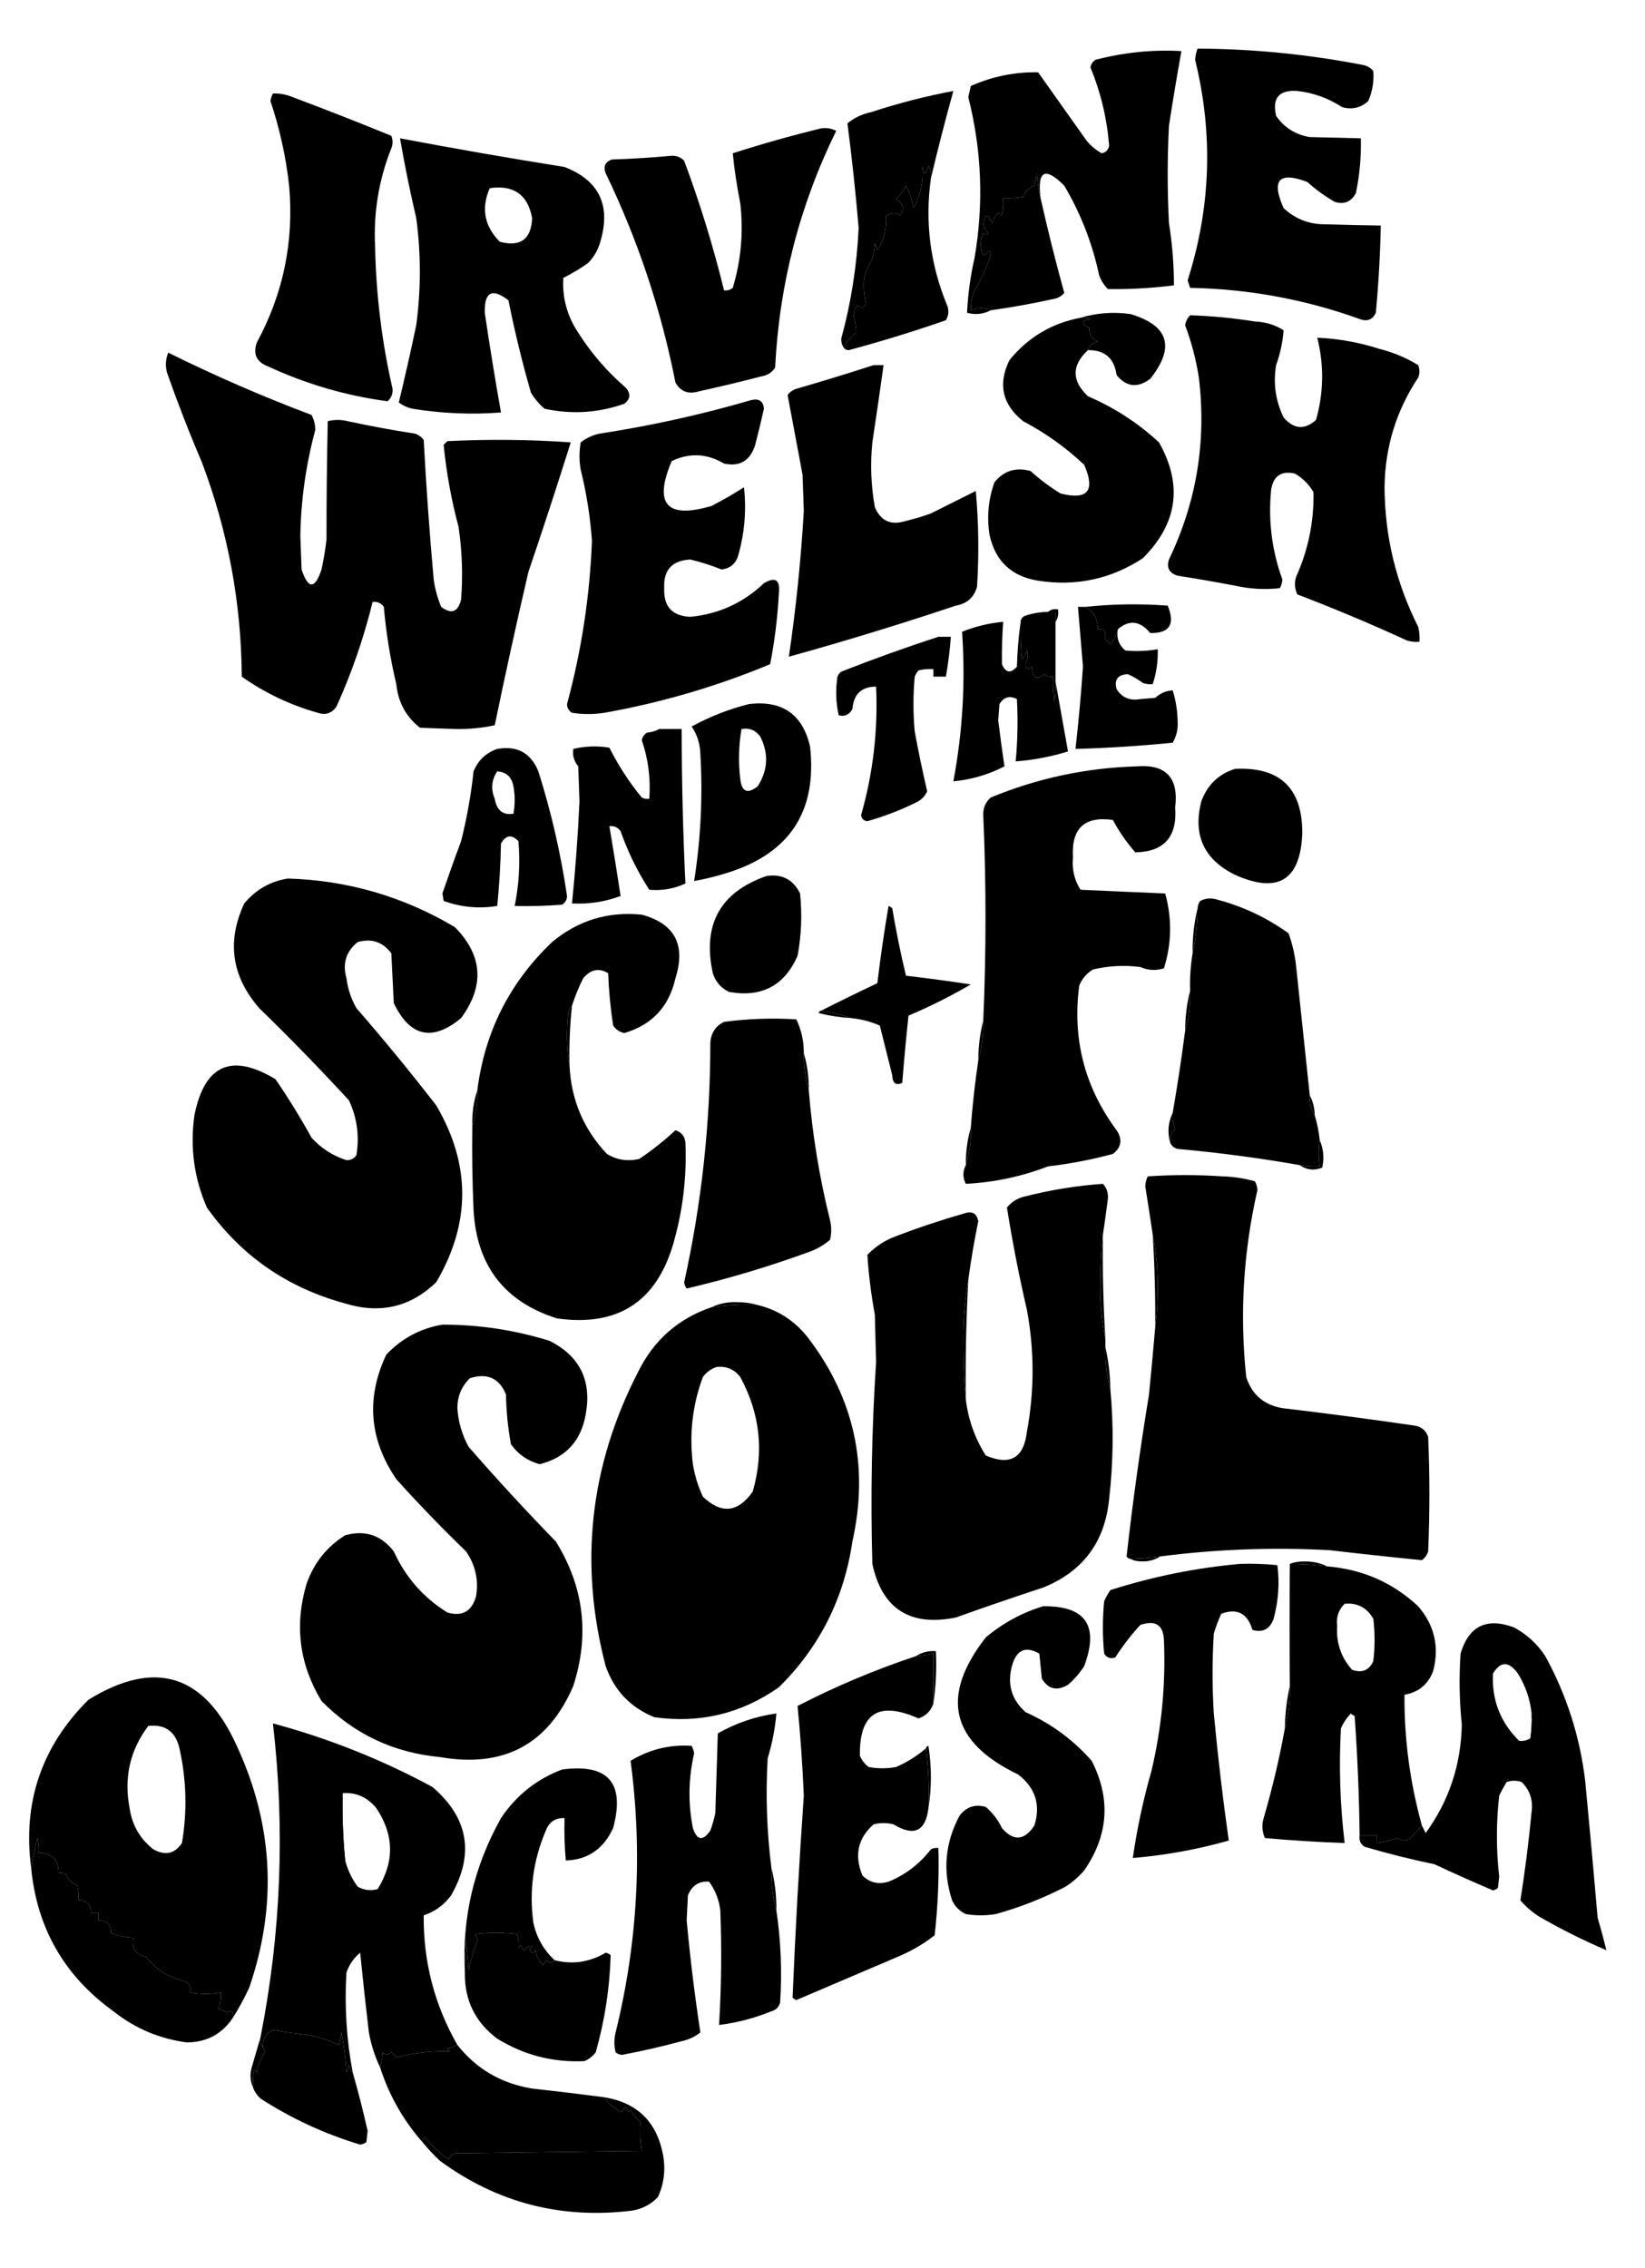
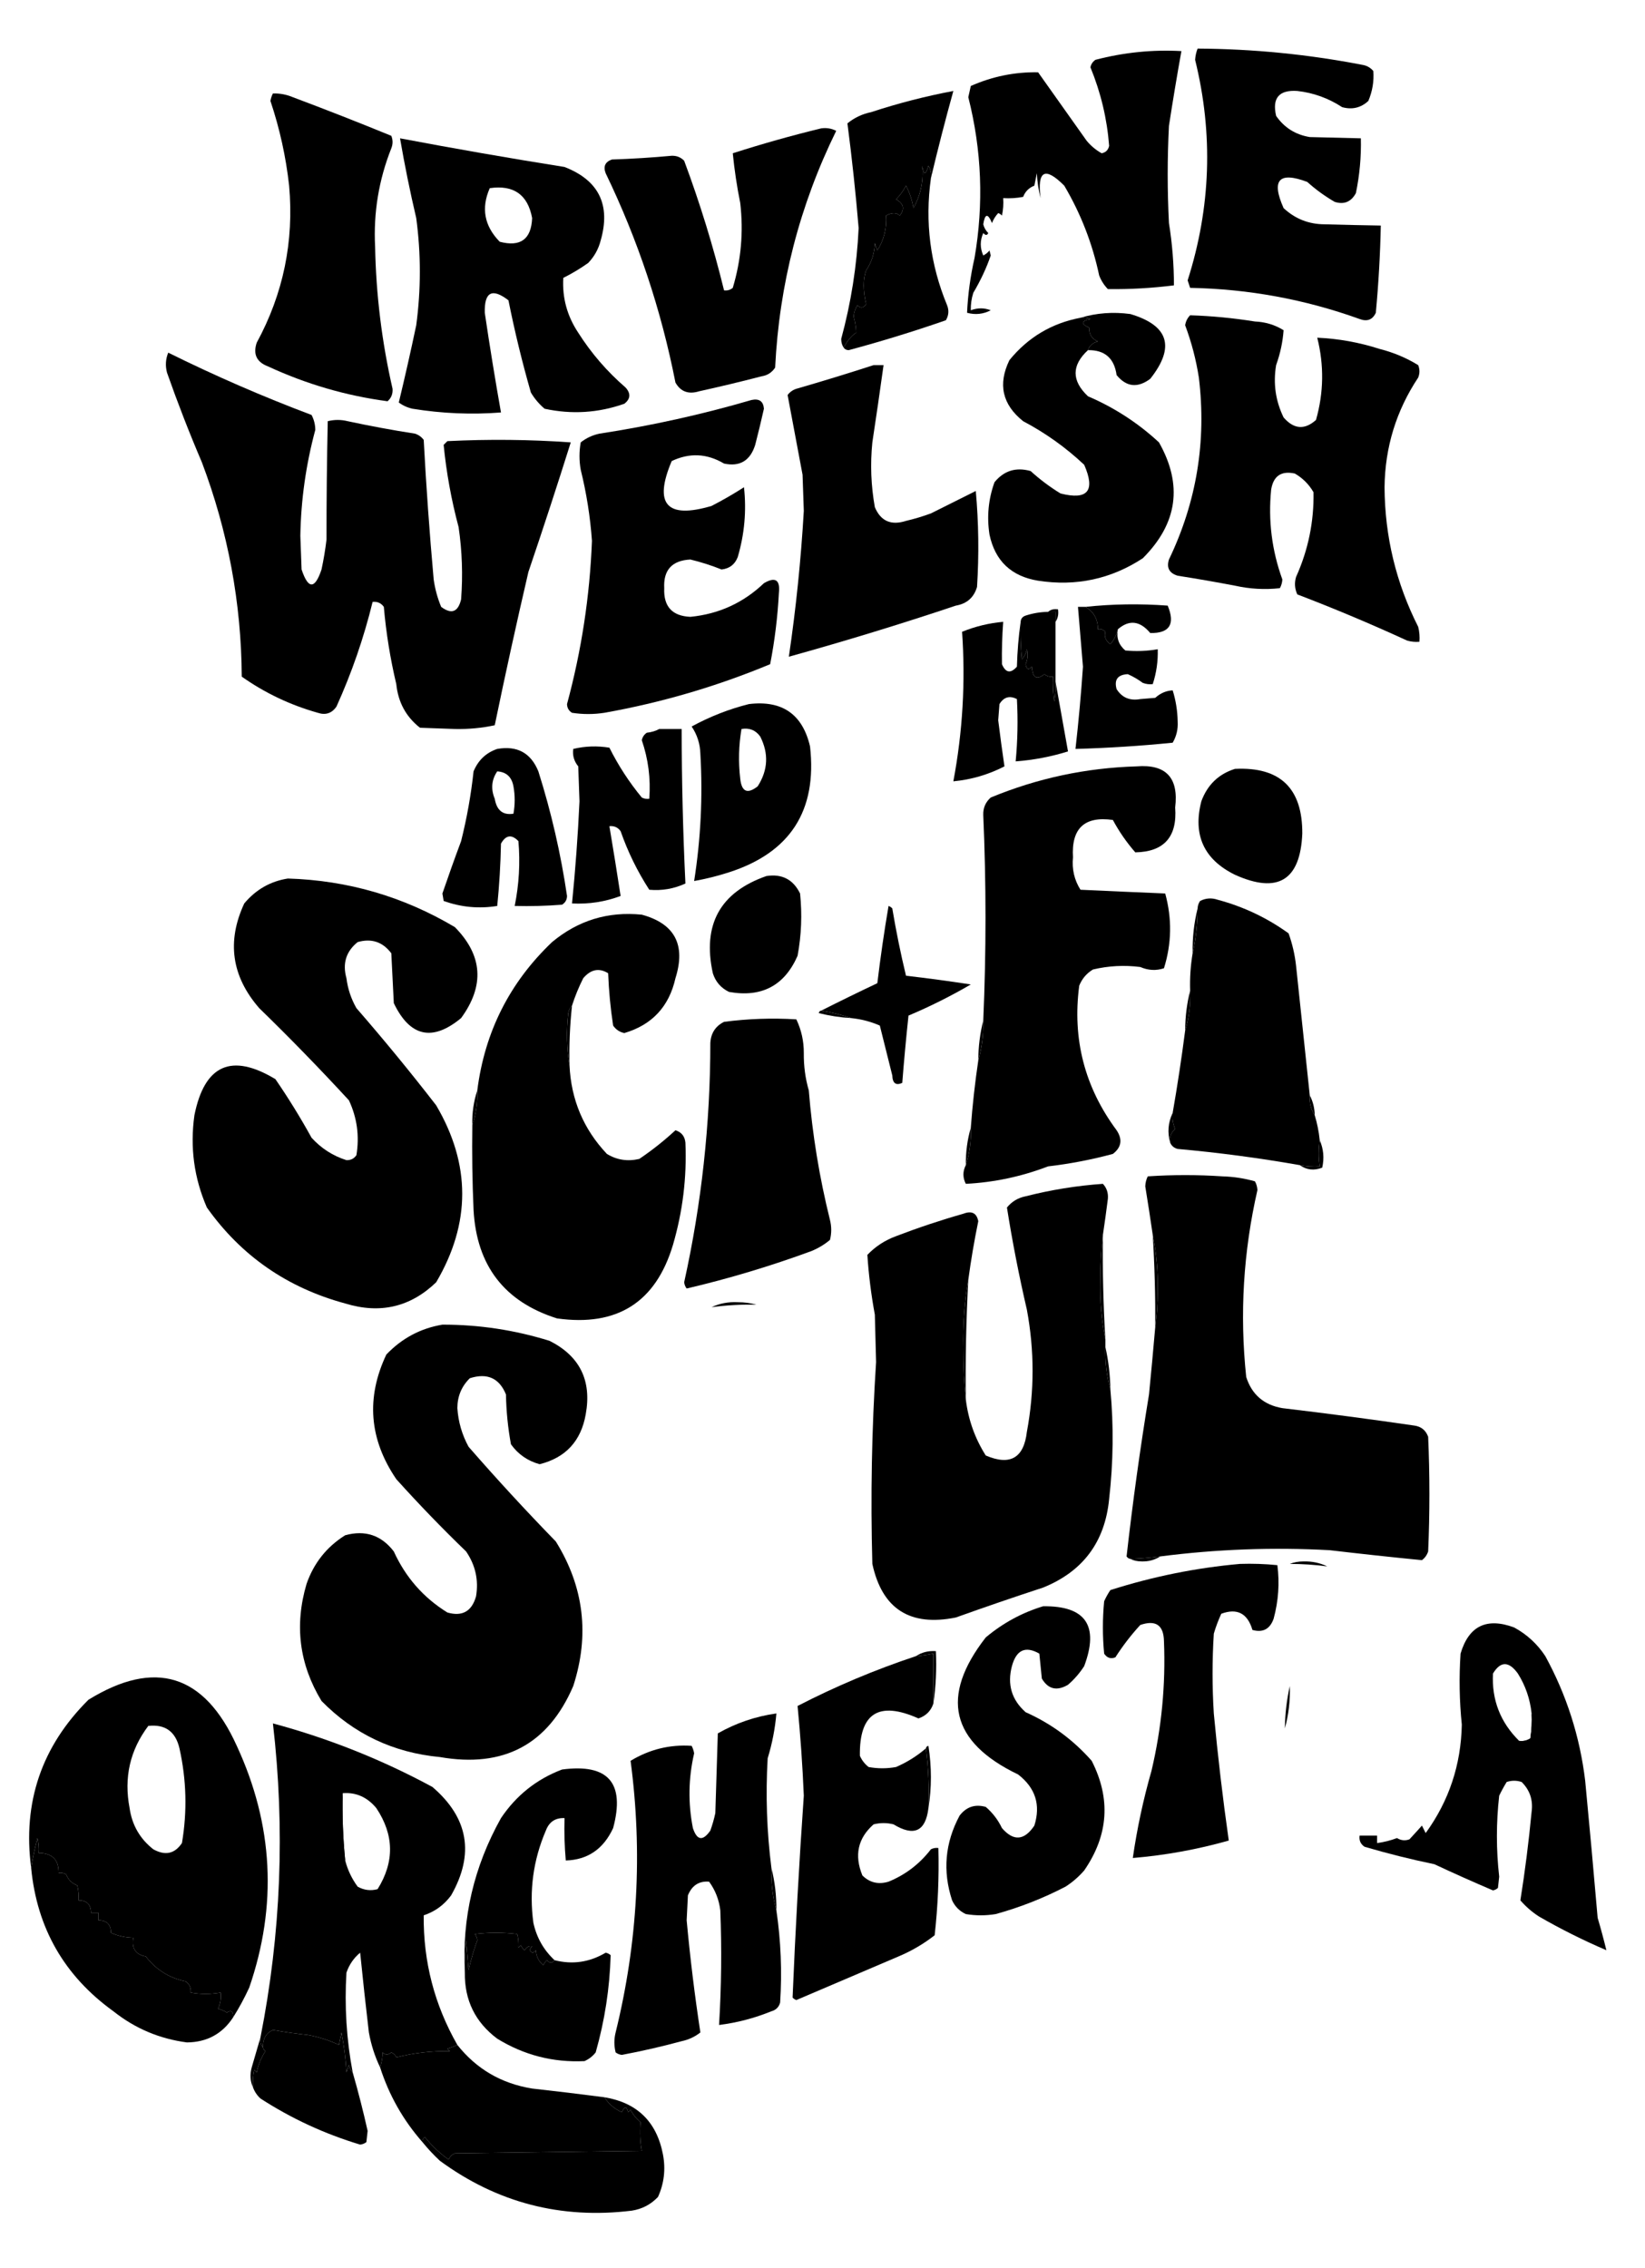
<svg xmlns="http://www.w3.org/2000/svg" width="100%" height="100%" viewBox="0 0 660 910" version="1.1" xml:space="preserve" style="fill-rule:evenodd;clip-rule:evenodd;stroke-linejoin:round;stroke-miterlimit:2;">
  <g>
    <path d="M417.5,79.5C416.679,76.359 416.179,73.025 416,69.5C415.667,71.167 415.333,72.833 415,74.5C412.833,75.333 411.333,76.833 410.5,79C407.854,79.497 405.187,79.664 402.5,79.5C402.663,81.857 402.497,84.19 402,86.5C401.586,86.043 401.086,85.709 400.5,85.5C399.416,86.665 398.583,87.998 398,89.5C396.339,85.483 395.172,85.65 394.5,90C394.844,91.365 395.511,92.532 396.5,93.5C396.062,94.506 395.396,94.506 394.5,93.5C393.167,96.5 393.167,99.5 394.5,102.5C395.478,102.023 396.311,101.357 397,100.5C397.167,101.167 397.333,101.833 397.5,102.5C395.809,107.463 393.476,112.463 390.5,117.5C389.777,119.782 389.443,122.116 389.5,124.5C392.229,123.47 394.896,123.47 397.5,124.5C394.484,126.068 391.317,126.401 388,125.5C388.338,118.126 389.338,110.793 391,103.5C394.733,81.822 393.899,60.322 388.5,39C388.833,37.5 389.167,36 389.5,34.5C398.125,30.677 407.125,28.843 416.5,29C423,38.167 429.5,47.333 436,56.5C437.719,58.557 439.719,60.224 442,61.5C443.653,61.18 444.653,60.18 445,58.5C444.173,47.688 441.673,37.188 437.5,27C437.759,25.739 438.426,24.739 439.5,24C450.906,21.025 462.406,19.858 474,20.5C472.22,30.41 470.554,40.41 469,50.5C468.333,63.5 468.333,76.5 469,89.5C470.331,97.807 470.998,106.14 471,114.5C462.236,115.607 453.403,116.107 444.5,116C442.959,114.421 441.792,112.587 441,110.5C438.291,97.701 433.624,85.701 427,74.5C419.262,66.741 416.095,68.408 417.5,79.5Z" />
  </g>
  <g>
    <path d="M109.5,37.5C112.271,37.421 114.937,37.921 117.5,39C130.763,43.975 143.929,49.142 157,54.5C157.667,56.167 157.667,57.833 157,59.5C151.968,72.195 149.801,85.361 150.5,99C150.871,118.231 153.205,137.231 157.5,156C157.646,158.034 156.98,159.701 155.5,161C138.868,158.792 122.868,154.126 107.5,147C102.962,145.287 101.462,142.12 103,137.5C113.662,117.878 117.995,96.878 116,74.5C114.713,62.898 112.213,51.565 108.5,40.5C108.685,39.416 109.018,38.416 109.5,37.5Z" />
  </g>
  <g>
    <path d="M373.5,71.5C373.785,69.712 373.452,68.045 372.5,66.5C371.402,70.361 370.569,70.361 370,66.5C370.608,72.419 369.442,78.086 366.5,83.5C365.956,80.286 364.956,77.286 363.5,74.5C362.433,76.559 361.1,78.392 359.5,80C362.6,81.669 363.1,83.835 361,86.5C359.688,85.215 357.855,85.215 355.5,86.5C355.84,91.553 354.674,96.22 352,100.5C351.667,99.5 351.333,98.5 351,97.5C350.887,101.549 349.72,105.215 347.5,108.5C346.24,111.991 346.24,116.491 347.5,122C346.464,123.617 345.297,123.784 344,122.5C343.125,123.873 342.625,125.373 342.5,127C343.114,129.169 343.447,131.335 343.5,133.5C341.647,134.672 339.98,136.672 338.5,139.5C337.848,138.551 337.514,137.385 337.5,136C341.464,121.418 343.797,106.585 344.5,91.5C343.318,77.422 341.818,63.422 340,49.5C342.772,47.239 345.938,45.739 349.5,45C360.337,41.441 371.337,38.608 382.5,36.5C379.257,48.206 376.257,59.873 373.5,71.5Z" />
  </g>
  <g>
    <path d="M160.5,55.5C182.429,59.655 204.429,63.488 226.5,67C240.263,72.361 245.097,82.194 241,96.5C240.108,99.952 238.442,102.952 236,105.5C232.832,107.752 229.499,109.752 226,111.5C225.534,119.445 227.534,126.778 232,133.5C237.212,141.718 243.545,149.052 251,155.5C253.145,157.895 252.978,160.062 250.5,162C240.022,165.693 229.356,166.36 218.5,164C216.291,162.127 214.458,159.96 213,157.5C209.494,145.307 206.494,132.974 204,120.5C197.452,115.455 194.285,117.121 194.5,125.5C196.487,138.924 198.654,152.257 201,165.5C189.188,166.422 177.354,165.922 165.5,164C163.481,163.55 161.648,162.717 160,161.5C162.468,151.285 164.802,140.952 167,130.5C168.924,116.159 168.924,101.826 167,87.5C164.507,76.868 162.341,66.202 160.5,55.5ZM196.5,75.5C192.975,83.51 194.308,90.677 200.5,97C208.821,99.18 213.155,96.013 213.5,87.5C211.758,78.107 206.091,74.107 196.5,75.5Z" />
  </g>
  <g>
    <path d="M373.5,71.5C371.037,89.092 373.204,106.092 380,122.5C380.808,124.579 380.641,126.579 379.5,128.5C366.673,132.959 353.673,136.959 340.5,140.5C339.584,140.457 338.917,140.124 338.5,139.5C339.98,136.672 341.647,134.672 343.5,133.5C343.447,131.335 343.114,129.169 342.5,127C342.625,125.373 343.125,123.873 344,122.5C345.297,123.784 346.464,123.617 347.5,122C346.24,116.491 346.24,111.991 347.5,108.5C349.72,105.215 350.887,101.549 351,97.5C351.333,98.5 351.667,99.5 352,100.5C354.674,96.22 355.84,91.553 355.5,86.5C357.855,85.215 359.688,85.215 361,86.5C363.1,83.835 362.6,81.669 359.5,80C361.1,78.392 362.433,76.559 363.5,74.5C364.956,77.286 365.956,80.286 366.5,83.5C369.442,78.086 370.608,72.419 370,66.5C370.569,70.361 371.402,70.361 372.5,66.5C373.452,68.045 373.785,69.712 373.5,71.5Z" />
  </g>
  <g>
    <path d="M480.5,19.5C502.692,19.619 524.692,21.786 546.5,26C548.329,26.273 549.829,27.107 551,28.5C551.307,32.62 550.64,36.62 549,40.5C546.005,43.265 542.505,44.098 538.5,43C532.961,39.39 526.961,37.224 520.5,36.5C513.169,35.999 510.335,39.332 512,46.5C515.264,51.219 519.764,54.053 525.5,55C532.424,55.175 539.257,55.342 546,55.5C546.176,62.893 545.51,70.226 544,77.5C542.093,81.01 539.26,82.176 535.5,81C531.553,78.72 527.887,76.054 524.5,73C513.131,68.706 509.964,72.206 515,83.5C519.609,87.816 525.109,89.983 531.5,90C539.092,90.216 546.592,90.382 554,90.5C553.758,102.169 553.091,113.835 552,125.5C550.695,128.306 548.528,129.14 545.5,128C523.531,120.095 500.865,115.929 477.5,115.5C477.167,114.5 476.833,113.5 476.5,112.5C485.824,83.245 486.824,53.745 479.5,24C479.605,22.409 479.939,20.909 480.5,19.5Z" />
  </g>
  <g>
-     <path d="M417.5,79.5C420.371,92.318 423.538,104.984 427,117.5C425.829,118.893 424.329,119.727 422.5,120C414.212,121.825 405.879,123.325 397.5,124.5C394.896,123.47 392.229,123.47 389.5,124.5C389.443,122.116 389.777,119.782 390.5,117.5C393.476,112.463 395.809,107.463 397.5,102.5C397.333,101.833 397.167,101.167 397,100.5C396.311,101.357 395.478,102.023 394.5,102.5C393.167,99.5 393.167,96.5 394.5,93.5C395.396,94.506 396.062,94.506 396.5,93.5C395.511,92.532 394.844,91.365 394.5,90C395.172,85.65 396.339,85.483 398,89.5C398.583,87.998 399.416,86.665 400.5,85.5C401.086,85.709 401.586,86.043 402,86.5C402.497,84.19 402.663,81.857 402.5,79.5C405.187,79.664 407.854,79.497 410.5,79C411.333,76.833 412.833,75.333 415,74.5C415.333,72.833 415.667,71.167 416,69.5C416.179,73.025 416.679,76.359 417.5,79.5Z" />
-   </g>
+     </g>
  <g>
    <path d="M329.5,51.5C331.604,51.201 333.604,51.534 335.5,52.5C320.81,82.44 312.643,114.107 311,147.5C309.681,149.487 307.848,150.654 305.5,151C297.203,153.158 288.87,155.158 280.5,157C276.229,158.323 273.062,157.156 271,153.5C265.255,124.264 255.921,96.264 243,69.5C241.967,66.783 242.8,64.949 245.5,64C253.52,63.737 261.52,63.237 269.5,62.5C271.481,62.437 273.148,63.104 274.5,64.5C280.841,81.522 286.174,98.855 290.5,116.5C291.822,116.67 292.989,116.337 294,115.5C297.339,104.403 298.339,93.07 297,81.5C295.66,74.829 294.66,68.163 294,61.5C305.788,57.715 317.622,54.382 329.5,51.5Z" />
  </g>
  <g>
    <path d="M436.5,140.5C437.122,138.665 438.456,137.498 440.5,137C438.113,136.024 436.946,134.191 437,131.5C433.583,129.928 433.749,128.761 437.5,128C436.207,127.51 434.873,127.343 433.5,127.5C439.915,125.571 446.582,125.071 453.5,126C468.919,130.583 471.586,139.25 461.5,152C456.422,155.789 451.922,155.289 448,150.5C447.049,143.709 443.216,140.375 436.5,140.5Z" />
  </g>
  <g>
    <path d="M433.5,127.5C434.873,127.343 436.207,127.51 437.5,128C433.749,128.761 433.583,129.928 437,131.5C436.946,134.191 438.113,136.024 440.5,137C438.456,137.498 437.122,138.665 436.5,140.5C429.9,146.586 429.9,152.753 436.5,159C447.108,163.548 456.608,169.715 465,177.5C474.633,194.548 472.466,210.048 458.5,224C445.745,232.352 431.745,235.352 416.5,233C405.739,231.238 399.239,225.071 397,214.5C395.887,207.285 396.554,200.285 399,193.5C402.788,188.847 407.622,187.347 413.5,189C417.217,192.385 421.217,195.385 425.5,198C436.406,200.772 439.573,196.939 435,186.5C427.626,179.562 419.459,173.729 410.5,169C402.133,162.318 400.3,154.151 405,144.5C412.432,135.368 421.932,129.701 433.5,127.5Z" />
  </g>
  <g>
    <path d="M477.5,126.5C486.214,126.783 494.881,127.616 503.5,129C507.708,129.173 511.541,130.34 515,132.5C514.652,137.235 513.652,141.901 512,146.5C510.769,153.85 511.769,160.85 515,167.5C519.116,172.249 523.449,172.582 528,168.5C531.109,157.536 531.275,146.536 528.5,135.5C537.015,135.877 545.348,137.377 553.5,140C559.043,141.399 564.21,143.566 569,146.5C569.667,148.167 569.667,149.833 569,151.5C560.182,164.791 555.682,179.458 555.5,195.5C555.616,215.254 560.116,233.921 569,251.5C569.495,253.473 569.662,255.473 569.5,257.5C567.801,257.66 566.134,257.494 564.5,257C550.003,250.337 535.336,244.17 520.5,238.5C519.456,236.232 519.289,233.899 520,231.5C524.879,220.657 527.212,209.323 527,197.5C525.167,194.333 522.667,191.833 519.5,190C514.057,188.807 510.89,190.973 510,196.5C508.779,208.839 510.279,220.839 514.5,232.5C514.43,233.772 514.097,234.938 513.5,236C507.452,236.663 501.452,236.33 495.5,235C487.855,233.538 480.188,232.204 472.5,231C469.125,229.971 467.958,227.804 469,224.5C480.1,201.38 484.1,177.047 481,151.5C479.883,144.315 478.05,137.315 475.5,130.5C475.752,128.927 476.418,127.594 477.5,126.5Z" />
  </g>
  <g>
    <path d="M67.5,141.5C86.252,150.793 105.418,159.126 125,166.5C125.985,168.366 126.485,170.366 126.5,172.5C122.748,186.424 120.748,200.59 120.5,215C120.667,219.5 120.833,224 121,228.5C123.667,236.5 126.333,236.5 129,228.5C129.853,224.531 130.519,220.531 131,216.5C130.988,200.593 131.154,184.76 131.5,169C134.167,168.333 136.833,168.333 139.5,169C148.454,170.924 157.454,172.591 166.5,174C167.931,174.465 169.097,175.299 170,176.5C170.992,195.135 172.325,213.802 174,232.5C174.534,236.305 175.534,239.971 177,243.5C181.123,246.585 183.789,245.585 185,240.5C185.744,230.797 185.411,221.13 184,211.5C181.087,200.608 179.087,189.608 178,178.5C178.5,178 179,177.5 179.5,177C196.074,176.176 212.574,176.342 229,177.5C223.569,194.796 217.902,212.13 212,229.5C207.238,249.982 202.738,270.482 198.5,291C193.274,292.118 187.941,292.618 182.5,292.5C177.833,292.333 173.167,292.167 168.5,292C162.907,287.613 159.741,281.78 159,274.5C156.575,264.286 154.909,253.953 154,243.5C152.89,241.963 151.39,241.297 149.5,241.5C145.964,255.94 141.131,269.94 135,283.5C133.136,286.207 130.636,287.041 127.5,286C116.439,282.878 106.273,278.045 97,271.5C96.813,241.899 91.48,213.232 81,185.5C75.941,173.657 71.275,161.657 67,149.5C66.278,146.739 66.445,144.073 67.5,141.5Z" />
  </g>
  <g>
    <path d="M301.5,160.5C304.59,159.83 306.257,160.997 306.5,164C305.412,168.852 304.245,173.685 303,178.5C301.011,184.851 296.844,187.351 290.5,186C283.632,181.93 276.632,181.597 269.5,185C262.164,202.329 267.497,208.329 285.5,203C289.963,200.7 294.296,198.2 298.5,195.5C299.538,204.959 298.704,214.292 296,223.5C294.855,226.477 292.688,228.144 289.5,228.5C285.434,226.867 281.268,225.534 277,224.5C269.619,224.878 266.119,228.712 266.5,236C266.186,243.351 269.686,247.185 277,247.5C288.42,246.372 298.253,241.872 306.5,234C311.085,231.313 313.085,232.647 312.5,238C311.993,247.6 310.827,257.1 309,266.5C287.589,275.413 265.422,281.913 242.5,286C238.167,286.667 233.833,286.667 229.5,286C228.196,285.196 227.529,284.029 227.5,282.5C233.303,261.043 236.637,239.21 237.5,217C236.815,207.387 235.315,197.887 233,188.5C232.333,184.833 232.333,181.167 233,177.5C235.192,175.765 237.692,174.598 240.5,174C261.255,170.818 281.589,166.318 301.5,160.5Z" />
  </g>
  <g>
    <path d="M350.5,146.5L354.5,146.5C353.07,156.822 351.57,167.156 350,177.5C349.124,186.23 349.458,194.896 351,203.5C353.354,209.095 357.521,210.928 363.5,209C366.893,208.202 370.226,207.202 373.5,206C379.677,202.912 385.677,199.912 391.5,197C392.655,209.758 392.822,222.591 392,235.5C390.755,239.742 387.922,242.242 383.5,243C361.328,250.423 338.995,257.256 316.5,263.5C319.363,244.097 321.363,224.597 322.5,205C322.333,200.167 322.167,195.333 322,190.5C319.978,179.765 317.978,169.098 316,158.5C316.903,157.299 318.069,156.465 319.5,156C329.998,152.965 340.331,149.799 350.5,146.5Z" />
  </g>
  <g>
    <path d="M448.5,252.5C447.984,254.718 446.984,256.718 445.5,258.5C443.578,257.04 442.911,255.373 443.5,253.5C442.675,252.614 441.675,252.281 440.5,252.5C440.502,248.454 438.836,245.454 435.5,243.5C446.326,242.341 457.326,242.174 468.5,243C471.586,250.463 469.252,254.13 461.5,254C457.368,249.054 453.034,248.554 448.5,252.5Z" />
  </g>
  <g>
    <path d="M420.5,245.5C421.568,244.566 422.901,244.232 424.5,244.5C424.784,246.415 424.451,248.081 423.5,249.5L423.5,245.5L420.5,245.5Z" />
  </g>
  <g>
    <path d="M435.5,243.5C438.836,245.454 440.502,248.454 440.5,252.5C441.675,252.281 442.675,252.614 443.5,253.5C442.911,255.373 443.578,257.04 445.5,258.5C446.984,256.718 447.984,254.718 448.5,252.5C447.875,255.97 448.875,258.804 451.5,261C455.848,261.415 460.181,261.249 464.5,260.5C464.65,265.301 463.984,269.967 462.5,274.5C461.127,274.657 459.793,274.49 458.5,274C456.606,272.596 454.606,271.43 452.5,270.5C448.448,270.707 446.948,272.707 448,276.5C450.153,279.92 453.319,281.253 457.5,280.5C459.5,280.333 461.5,280.167 463.5,280C465.569,278.126 467.902,277.126 470.5,277C471.755,281.033 472.422,285.199 472.5,289.5C472.68,292.58 472.014,295.413 470.5,298C457.585,299.303 444.585,300.137 431.5,300.5C432.746,289.528 433.746,278.528 434.5,267.5C433.832,259.496 433.165,251.496 432.5,243.5L435.5,243.5Z" />
  </g>
  <g>
    <path d="M420.5,245.5L423.5,245.5L423.5,273.5C423.664,276.187 423.497,278.854 423,281.5C422.502,278.183 422.335,274.85 422.5,271.5C421.178,271.67 420.011,271.337 419,270.5C415.953,273.023 414.287,272.023 414,267.5C412.658,268.902 411.824,268.569 411.5,266.5C412.331,264.527 412.498,262.527 412,260.5C411.71,262.044 411.044,263.377 410,264.5C409.501,259.511 409.334,254.511 409.5,249.5C409.577,248.25 410.244,247.417 411.5,247C414.432,246.047 417.432,245.547 420.5,245.5Z" />
  </g>
  <g>
-     <path d="M376.5,255.5L381.5,255.5C381.113,260.874 380.446,266.207 379.5,271.5L374.5,271.5L374.5,268.5C372.473,268.338 370.473,268.505 368.5,269C367.874,269.75 367.374,270.584 367,271.5C366.333,278.833 366.333,286.167 367,293.5C368.495,301.621 370.162,309.621 372,317.5C371.07,319.552 369.57,321.052 367.5,322C361.224,325.092 354.724,327.592 348,329.5C346.5,329.333 345.667,328.5 345.5,327C350.3,310.174 352.3,293.007 351.5,275.5C345.657,275.506 342.49,278.506 342,284.5C340.737,286.797 338.903,287.63 336.5,287C335.363,281.918 335.196,276.751 336,271.5C336.308,270.692 336.808,270.025 337.5,269.5C350.457,264.406 363.457,259.739 376.5,255.5Z" />
-   </g>
+     </g>
  <g>
    <path d="M409.5,249.5C409.334,254.511 409.501,259.511 410,264.5C411.044,263.377 411.71,262.044 412,260.5C412.498,262.527 412.331,264.527 411.5,266.5C411.824,268.569 412.658,268.902 414,267.5C414.287,272.023 415.953,273.023 419,270.5C420.011,271.337 421.178,271.67 422.5,271.5C422.335,274.85 422.502,278.183 423,281.5C423.497,278.854 423.664,276.187 423.5,273.5C425.148,282.71 426.814,292.044 428.5,301.5C421.653,303.628 414.653,304.962 407.5,305.5C408.291,297.176 408.458,288.843 408,280.5C405.088,278.995 402.755,279.662 401,282.5C400.833,284.667 400.667,286.833 400.5,289C401.272,295.23 402.105,301.396 403,307.5C396.546,310.818 389.713,312.818 382.5,313.5C386.236,293.648 387.402,273.648 386,253.5C391.281,251.343 396.781,250.01 402.5,249.5C402.072,255.176 401.905,260.843 402,266.5C403.478,269.993 405.478,270.326 408,267.5C408.172,261.319 408.672,255.319 409.5,249.5Z" />
  </g>
  <g>
    <path d="M264.5,292.5L273.5,292.5C273.515,313.197 274.015,333.863 275,354.5C270.388,356.623 265.554,357.456 260.5,357C255.738,349.643 251.905,341.81 249,333.5C247.89,331.963 246.39,331.297 244.5,331.5C246.077,340.875 247.577,350.208 249,359.5C242.747,361.844 236.247,362.844 229.5,362.5C230.867,348.862 231.867,335.196 232.5,321.5C232.333,316.833 232.167,312.167 232,307.5C230.307,305.424 229.64,303.091 230,300.5C234.748,299.365 239.581,299.198 244.5,300C248.086,307.178 252.42,313.845 257.5,320C258.448,320.483 259.448,320.649 260.5,320.5C261.108,312.442 260.108,304.609 257.5,297C257.759,295.739 258.426,294.739 259.5,294C261.382,293.802 263.048,293.302 264.5,292.5Z" />
  </g>
  <g>
    <path d="M300.5,282.5C313.825,280.901 321.991,286.568 325,299.5C327.899,325.253 317.065,342.086 292.5,350C287.899,351.484 283.232,352.65 278.5,353.5C281.158,336.598 281.991,319.598 281,302.5C280.887,298.457 279.721,294.791 277.5,291.5C284.86,287.495 292.527,284.495 300.5,282.5ZM297.5,292.5C296.374,299.086 296.208,305.753 297,312.5C297.567,317.723 299.901,318.723 304,315.5C308.147,309 308.481,302.333 305,295.5C303.152,292.959 300.652,291.959 297.5,292.5Z" />
  </g>
  <g>
    <path d="M387.5,467.5C389.031,462.75 389.698,457.75 389.5,452.5C390.171,443.46 391.171,434.46 392.5,425.5C393.957,420.402 394.624,415.069 394.5,409.5C395.701,381.993 395.701,354.493 394.5,327C394.408,324.186 395.408,321.853 397.5,320C416.195,312.26 435.695,308.094 456,307.5C467.8,306.538 472.967,312.038 471.5,324C472.374,335.783 467.041,341.783 455.5,342C451.995,337.981 448.995,333.648 446.5,329C435.12,327.377 429.787,332.377 430.5,344C430.024,348.73 431.024,353.063 433.5,357C444.835,357.53 456.169,358.03 467.5,358.5C470.267,368.591 470.101,378.591 467,388.5C463.854,389.549 460.688,389.383 457.5,388C451.098,387.182 444.765,387.516 438.5,389C435.945,390.555 434.112,392.722 433,395.5C430.187,416.915 435.187,436.248 448,453.5C450.447,457.197 449.947,460.364 446.5,463C437.956,465.303 429.29,466.969 420.5,468C409.813,472.091 398.813,474.424 387.5,475C386.221,472.502 386.221,470.002 387.5,467.5Z" />
  </g>
  <g>
    <path d="M495.5,308.5C513.615,307.614 522.615,316.28 522.5,334.5C521.692,353.241 512.692,358.741 495.5,351C483.02,344.871 478.52,335.038 482,321.5C484.442,314.888 488.942,310.555 495.5,308.5Z" />
  </g>
  <g>
    <path d="M199.5,300.5C207.493,299.097 212.993,302.097 216,309.5C221.17,325.847 225.003,342.514 227.5,359.5C227.471,361.029 226.804,362.196 225.5,363C219.175,363.5 212.842,363.666 206.5,363.5C208.245,354.912 208.745,346.246 208,337.5C205.283,334.679 202.95,335.013 201,338.5C200.832,346.853 200.332,355.187 199.5,363.5C192.166,364.688 184.999,364.021 178,361.5L177.5,358.5C179.894,351.485 182.394,344.485 185,337.5C187.317,328.264 188.984,318.931 190,309.5C191.871,305.006 195.038,302.006 199.5,300.5ZM199.5,309.5C197.211,312.886 196.878,316.553 198.5,320.5C199.29,325.163 201.79,327.163 206,326.5C206.667,322.833 206.667,319.167 206,315.5C205.321,311.751 203.154,309.751 199.5,309.5Z" />
  </g>
  <g>
    <path d="M307.5,351.5C313.739,350.536 318.239,352.869 321,358.5C321.87,366.897 321.537,375.23 320,383.5C314.742,395.491 305.576,400.324 292.5,398C289.244,396.413 287.077,393.913 286,390.5C281.749,370.989 288.916,357.989 307.5,351.5Z" />
  </g>
  <g>
    <path d="M115.5,352.5C139.505,353.223 161.838,359.723 182.5,372C193.665,383.328 194.498,395.495 185,408.5C173.485,418.017 164.485,416.017 158,402.5C157.667,395.833 157.333,389.167 157,382.5C153.562,377.919 149.062,376.419 143.5,378C138.845,381.745 137.345,386.578 139,392.5C139.534,396.768 140.867,400.768 143,404.5C154.045,417.209 164.711,430.209 175,443.5C188.931,467.18 188.931,490.847 175,514.5C164.655,524.465 152.488,527.298 138.5,523C115.254,516.715 96.754,503.881 83,484.5C77.862,472.69 76.195,460.356 78,447.5C82.055,427.22 92.889,422.386 110.5,433C115.709,440.582 120.543,448.416 125,456.5C128.881,460.771 133.548,463.771 139,465.5C140.711,465.561 142.044,464.894 143,463.5C144.263,455.832 143.263,448.499 140,441.5C128.363,428.862 116.363,416.529 104,404.5C92.912,391.741 90.912,377.741 98,362.5C102.669,356.921 108.502,353.588 115.5,352.5Z" />
  </g>
  <g>
    <path d="M525.5,439.5C525.294,442.495 525.96,445.162 527.5,447.5C528.482,450.763 529.149,454.097 529.5,457.5C528.966,461.102 528.966,464.602 529.5,468C526.843,468.175 524.176,468.008 521.5,467.5C505.273,464.641 488.94,462.475 472.5,461C471.058,460.623 470.058,459.79 469.5,458.5C469.141,456.234 469.808,454.401 471.5,453C470.577,450.959 470.244,448.792 470.5,446.5C472.413,435.528 474.08,424.528 475.5,413.5C477.078,408.417 477.745,403.084 477.5,397.5C477.337,392.453 477.671,387.453 478.5,382.5C479.81,376.712 480.477,370.712 480.5,364.5C480.539,363.417 480.873,362.417 481.5,361.5C483.765,360.353 486.098,360.186 488.5,361C498.864,363.766 508.364,368.266 517,374.5C518.507,378.698 519.507,383.032 520,387.5C521.834,404.84 523.668,422.174 525.5,439.5Z" />
  </g>
  <g>
    <path d="M229.5,403.5C228.732,404.263 228.232,405.263 228,406.5C227.179,413.679 227.345,420.679 228.5,427.5C229.135,441.254 234.135,453.087 243.5,463C247.483,465.436 251.816,466.102 256.5,465C261.632,461.533 266.466,457.7 271,453.5C273.425,454.261 274.758,455.928 275,458.5C275.589,472.431 273.922,486.098 270,499.5C263.107,522.546 247.607,532.379 223.5,529C202.396,522.345 191.229,507.845 190,485.5C189.5,474.172 189.333,462.838 189.5,451.5C190.972,447.081 191.638,442.414 191.5,437.5C194.48,414.039 204.48,394.205 221.5,378C231.946,369.296 243.946,365.63 257.5,367C270.726,370.61 275.226,379.11 271,392.5C268.439,403.892 261.606,411.225 250.5,414.5C248.617,414.124 247.117,413.124 246,411.5C244.936,404.542 244.269,397.542 244,390.5C240.359,388.26 237.026,388.927 234,392.5C232.199,396.075 230.699,399.742 229.5,403.5Z" />
  </g>
  <g>
    <path d="M341.5,408.5C337.571,407.177 333.571,406.177 329.5,405.5C336.944,401.74 344.444,398.073 352,394.5C353.246,384.118 354.746,373.784 356.5,363.5C357.086,363.709 357.586,364.043 358,364.5C359.519,373.594 361.352,382.594 363.5,391.5C372.166,392.5 380.833,393.667 389.5,395C381.446,399.694 373.112,403.861 364.5,407.5C363.542,416.487 362.709,425.487 362,434.5C359.443,435.646 358.11,434.646 358,431.5C356.332,424.828 354.665,418.162 353,411.5C349.351,409.904 345.518,408.904 341.5,408.5Z" />
  </g>
  <g>
    <path d="M480.5,364.5C480.477,370.712 479.81,376.712 478.5,382.5C478.388,376.274 479.054,370.274 480.5,364.5Z" />
  </g>
  <g>
    <path d="M329.5,405.5C333.571,406.177 337.571,407.177 341.5,408.5C337.108,408.243 332.775,407.576 328.5,406.5C328.624,405.893 328.957,405.56 329.5,405.5Z" />
  </g>
  <g>
    <path d="M477.5,397.5C477.745,403.084 477.078,408.417 475.5,413.5C475.527,407.949 476.194,402.616 477.5,397.5Z" />
  </g>
  <g>
    <path d="M322.5,422.5C322.444,427.731 323.111,432.731 324.5,437.5C325.914,455.056 328.747,472.389 333,489.5C333.667,492.167 333.667,494.833 333,497.5C330.749,499.377 328.249,500.877 325.5,502C309.034,508.048 292.367,513.048 275.5,517C274.941,516.275 274.608,515.442 274.5,514.5C281.483,482.9 284.983,450.9 285,418.5C285.214,414.562 287.047,411.728 290.5,410C300.141,408.742 309.808,408.409 319.5,409C321.522,413.255 322.522,417.755 322.5,422.5Z" />
  </g>
  <g>
    <path d="M229.5,403.5C228.635,411.466 228.302,419.466 228.5,427.5C227.345,420.679 227.179,413.679 228,406.5C228.232,405.263 228.732,404.263 229.5,403.5Z" />
  </g>
  <g>
    <path d="M394.5,409.5C394.624,415.069 393.957,420.402 392.5,425.5C392.527,419.949 393.194,414.616 394.5,409.5Z" />
  </g>
  <g>
-     <path d="M322.5,422.5C323.889,427.269 324.556,432.269 324.5,437.5C323.111,432.731 322.444,427.731 322.5,422.5Z" />
-   </g>
+     </g>
  <g>
    <path d="M191.5,437.5C191.638,442.414 190.972,447.081 189.5,451.5C189.362,446.586 190.028,441.919 191.5,437.5Z" />
  </g>
  <g>
    <path d="M525.5,439.5C526.768,441.905 527.435,444.572 527.5,447.5C525.96,445.162 525.294,442.495 525.5,439.5Z" />
  </g>
  <g>
    <path d="M470.5,446.5C470.244,448.792 470.577,450.959 471.5,453C469.808,454.401 469.141,456.234 469.5,458.5C468.318,454.423 468.651,450.423 470.5,446.5Z" />
  </g>
  <g>
    <path d="M389.5,452.5C389.698,457.75 389.031,462.75 387.5,467.5C387.444,462.269 388.111,457.269 389.5,452.5Z" />
  </g>
  <g>
    <path d="M529.5,457.5C531.024,461.003 531.358,464.67 530.5,468.5C527.24,469.786 524.24,469.453 521.5,467.5C524.176,468.008 526.843,468.175 529.5,468C528.966,464.602 528.966,461.102 529.5,457.5Z" />
  </g>
  <g>
    <path d="M465.5,624.5C461.519,625.021 457.519,625.354 453.5,625.5C452.883,625.389 452.383,625.056 452,624.5C454.448,602.806 457.448,581.14 461,559.5C461.889,550.497 462.722,541.497 463.5,532.5C464.166,527.845 464.499,523.012 464.5,518C464.65,510.277 463.983,502.777 462.5,495.5C461.556,489.002 460.556,482.502 459.5,476C459.559,474.564 459.892,473.231 460.5,472C470.5,471.333 480.5,471.333 490.5,472C494.951,472.13 499.284,472.796 503.5,474C504.097,475.062 504.43,476.228 504.5,477.5C498.839,502.259 497.339,527.259 500,552.5C502.252,559.558 507.085,563.725 514.5,565C532.199,567.094 549.866,569.427 567.5,572C570.232,572.398 572.065,573.898 573,576.5C573.667,591.833 573.667,607.167 573,622.5C572.535,623.931 571.701,625.097 570.5,626C558.2,624.786 545.866,623.453 533.5,622C510.733,620.76 488.066,621.593 465.5,624.5Z" />
  </g>
  <g>
    <path d="M442.5,495.5C441.834,501.324 441.5,507.324 441.5,513.5C441.276,521.732 441.942,529.732 443.5,537.5L443.5,540.5C443.321,546.404 443.988,552.071 445.5,557.5C446.858,572.028 446.692,586.695 445,601.5C443.319,618.704 434.486,630.537 418.5,637C406.738,640.853 395.072,644.853 383.5,649C365.089,652.729 353.922,645.562 350,627.5C349.247,600.474 349.747,573.474 351.5,546.5C351.333,540.167 351.167,533.833 351,527.5C349.525,519.513 348.525,511.513 348,503.5C351.236,500.129 355.069,497.629 359.5,496C368.363,492.601 377.363,489.601 386.5,487C389.862,485.707 391.862,486.707 392.5,490C390.895,497.798 389.562,505.631 388.5,513.5C386.945,522.444 386.278,531.611 386.5,541C386.5,548.008 386.834,554.842 387.5,561.5C388.481,569.61 391.147,577.11 395.5,584C405.281,588.194 410.781,585.028 412,574.5C415.045,558.192 415.045,541.858 412,525.5C408.838,511.865 406.171,498.199 404,484.5C405.952,482.106 408.452,480.606 411.5,480C421.731,477.396 432.065,475.73 442.5,475C444.028,476.648 444.695,478.648 444.5,481C443.886,485.85 443.219,490.684 442.5,495.5Z" />
  </g>
  <g>
    <path d="M462.5,495.5C463.983,502.777 464.65,510.277 464.5,518C464.499,523.012 464.166,527.845 463.5,532.5C463.586,520.152 463.253,507.819 462.5,495.5Z" />
  </g>
  <g>
    <path d="M303.5,523.5C297.464,523.36 291.464,523.693 285.5,524.5C288.695,522.97 292.195,522.304 296,522.5C298.69,522.503 301.19,522.836 303.5,523.5Z" />
  </g>
  <g>
-     <path d="M303.5,523.5C311.786,525.401 318.62,529.734 324,536.5C342.756,560.937 348.756,588.27 342,618.5C338.627,641.413 328.794,660.913 312.5,677C297.387,687.596 280.72,691.596 262.5,689C252.936,685.102 246.436,678.269 243,668.5C232.27,627.536 236.604,588.203 256,550.5C262.29,537.704 272.123,529.037 285.5,524.5C291.464,523.693 297.464,523.36 303.5,523.5ZM287.5,548.5C285.333,549.198 283.5,550.531 282,552.5C277.823,563.771 276.489,575.437 278,587.5C278.729,592.021 280.063,596.354 282,600.5C289.391,607.605 296.057,606.938 302,598.5C306.618,582.472 304.952,567.138 297,552.5C294.592,549.38 291.426,548.047 287.5,548.5Z" />
-   </g>
+     </g>
  <g>
    <path d="M388.5,513.5C387.634,529.483 387.3,545.483 387.5,561.5C386.834,554.842 386.5,548.008 386.5,541C386.278,531.611 386.945,522.444 388.5,513.5Z" />
  </g>
  <g>
    <path d="M177.5,531.5C192.169,531.477 206.503,533.643 220.5,538C232.639,544.113 237.473,553.947 235,567.5C233.112,578.218 226.945,584.885 216.5,587.5C211.678,586.166 207.844,583.499 205,579.5C203.788,572.913 203.121,566.246 203,559.5C200.315,552.943 195.481,550.777 188.5,553C185.178,556.26 183.512,560.26 183.5,565C183.867,570.505 185.367,575.671 188,580.5C199.299,593.467 210.965,606.134 223,618.5C234.291,636.669 236.624,656.002 230,676.5C219.929,699.959 202.096,709.459 176.5,705C157.817,703.239 141.984,695.739 129,682.5C120.076,667.801 118.076,652.134 123,635.5C125.916,627.147 131.082,620.647 138.5,616C146.496,613.81 152.996,615.977 158,622.5C162.735,632.895 169.901,641.062 179.5,647C185.469,648.71 189.303,646.543 191,640.5C192.085,633.99 190.752,627.99 187,622.5C177.303,613.137 167.97,603.47 159,593.5C148.128,577.526 146.794,560.859 155,543.5C161.249,536.961 168.749,532.961 177.5,531.5Z" />
  </g>
  <g>
    <path d="M442.5,495.5C442.324,509.518 442.657,523.518 443.5,537.5C441.942,529.732 441.276,521.732 441.5,513.5C441.5,507.324 441.834,501.324 442.5,495.5Z" />
  </g>
  <g>
    <path d="M443.5,540.5C444.737,545.96 445.404,551.627 445.5,557.5C443.988,552.071 443.321,546.404 443.5,540.5Z" />
  </g>
  <g>
    <path d="M465.5,624.5C463.321,625.926 460.821,626.592 458,626.5C456.293,626.492 454.793,626.158 453.5,625.5C457.519,625.354 461.519,625.021 465.5,624.5Z" />
  </g>
  <g>
    <path d="M517.5,627.5C519.134,626.839 520.967,626.506 523,626.5C526.451,626.421 529.618,627.087 532.5,628.5C527.527,627.836 522.527,627.503 517.5,627.5Z" />
  </g>
  <g>
-     <path d="M517.5,627.5C522.527,627.503 527.527,627.836 532.5,628.5C546.6,629.638 558.767,634.971 569,644.5C575.55,652.143 577.55,660.81 575,670.5C572.993,675.838 569.159,679.004 563.5,680C563.365,697.712 565.698,715.212 570.5,732.5C568.92,734.277 567.254,736.11 565.5,738C563.765,738.651 562.098,738.485 560.5,737.5C557.904,738.482 555.238,739.149 552.5,739.5L552.5,736.5L545.5,736.5C545.309,720.481 544.642,704.481 543.5,688.5C542.914,688.291 542.414,687.957 542,687.5C540.302,689.266 538.969,691.266 538,693.5C537.158,708.887 537.658,724.22 539.5,739.5C528.79,739.117 518.123,738.451 507.5,737.5C506.348,734.894 506.182,732.227 507,729.5C510.497,717.518 513.331,705.518 515.5,693.5C517.012,688.071 517.679,682.404 517.5,676.5C517.361,659.978 517.361,643.645 517.5,627.5ZM539.5,643.5C537.028,645.904 536.028,648.904 536.5,652.5C536.072,659.239 538.072,665.072 542.5,670C546.475,671.379 549.309,670.213 551,666.5C551.667,660.833 551.667,655.167 551,649.5C548.376,645.015 544.542,643.015 539.5,643.5Z" />
-   </g>
+     </g>
  <g>
    <path d="M497.5,627.5C502.511,627.334 507.511,627.501 512.5,628C513.434,635.177 512.934,642.343 511,649.5C509.517,653.665 506.684,655.165 502.5,654C500.522,647.316 496.355,645.15 490,647.5C488.803,650.089 487.803,652.756 487,655.5C486.333,666.167 486.333,676.833 487,687.5C488.597,704.604 490.597,721.604 493,738.5C480.417,742.07 467.583,744.403 454.5,745.5C456.198,733.701 458.698,722.035 462,710.5C466.045,693.381 467.712,676.047 467,658.5C466.868,652.046 463.702,649.879 457.5,652C453.784,656.048 450.45,660.382 447.5,665C445.633,665.711 444.133,665.211 443,663.5C442.333,656.5 442.333,649.5 443,642.5C443.707,640.919 444.54,639.419 445.5,638C462.577,632.558 479.91,629.058 497.5,627.5Z" />
  </g>
  <g>
    <path d="M418.5,644.5C435.566,644.263 441.066,652.263 435,668.5C433.207,671.295 431.04,673.795 428.5,676C424.031,678.623 420.531,677.79 418,673.5C417.667,670.167 417.333,666.833 417,663.5C411.439,660.316 407.772,661.982 406,668.5C404.052,675.865 405.885,682.032 411.5,687C421.739,691.57 430.572,698.07 438,706.5C445.75,721.69 444.75,736.356 435,750.5C432.795,753.04 430.295,755.207 427.5,757C418.551,761.65 409.218,765.316 399.5,768C395.5,768.667 391.5,768.667 387.5,768C385,766.833 383.167,765 382,762.5C378.145,750.76 379.145,739.427 385,728.5C387.707,724.965 391.207,723.798 395.5,725C398.273,727.383 400.439,730.217 402,733.5C406.634,738.863 410.968,738.53 415,732.5C417.61,724.206 415.443,717.372 408.5,712C381.415,698.984 377.082,680.651 395.5,657C402.365,651.236 410.032,647.07 418.5,644.5Z" />
  </g>
  <g>
    <path d="M374.5,683.5C373.514,686.486 371.514,688.486 368.5,689.5C352.56,682.387 344.726,687.387 345,704.5C345.785,706.286 346.951,707.786 348.5,709C352.167,709.667 355.833,709.667 359.5,709C363.896,707.098 367.896,704.598 371.5,701.5C372.492,709.316 372.826,717.316 372.5,725.5C371.368,734.833 366.701,736.999 358.5,732C355.833,731.333 353.167,731.333 350.5,732C344.185,737.566 342.685,744.4 346,752.5C348.909,755.394 352.409,756.227 356.5,755C363.282,752.229 368.949,747.896 373.5,742C374.448,741.517 375.448,741.351 376.5,741.5C376.801,753.206 376.301,764.873 375,776.5C370.578,779.964 365.744,782.797 360.5,785C346.833,790.833 333.167,796.667 319.5,802.5C318.914,802.291 318.414,801.957 318,801.5C319.115,774.496 320.615,747.496 322.5,720.5C321.988,708.446 321.155,696.446 320,684.5C335.302,676.6 351.135,669.933 367.5,664.5C369.861,664.326 372.194,663.993 374.5,663.5L374.5,683.5Z" />
  </g>
  <g>
    <path d="M374.5,683.5L374.5,663.5C372.194,663.993 369.861,664.326 367.5,664.5C369.838,662.96 372.505,662.294 375.5,662.5C375.825,669.687 375.491,676.687 374.5,683.5Z" />
  </g>
  <g>
    <path d="M93.5,809.5C93.646,807.058 92.813,806.391 91,807.5C89.933,806.809 88.766,806.309 87.5,806C88.423,803.959 88.756,801.792 88.5,799.5C84.436,800.209 80.436,800.209 76.5,799.5C76.704,797.61 76.037,796.11 74.5,795C67.962,793.685 62.629,790.351 58.5,785C54.397,784.251 52.73,781.751 53.5,777.5C50.336,777.442 47.336,776.776 44.5,775.5C44.5,772.167 42.833,770.5 39.5,770.5L39.5,767.5L36.5,767.5C36.5,764.167 34.833,762.5 31.5,762.5C31.662,760.473 31.496,758.473 31,756.5C28.833,755.667 27.333,754.167 26.5,752C25.552,751.517 24.552,751.351 23.5,751.5C23.612,746.199 20.946,743.532 15.5,743.5C15.662,741.473 15.496,739.473 15,737.5C13.971,741.573 13.138,745.573 12.5,749.5C9.039,723.167 16.705,700.667 35.5,682C62.182,665.558 82.016,671.725 95,700.5C109.667,732.188 111.334,764.521 100,797.5C98.074,801.69 95.907,805.69 93.5,809.5ZM59.5,692.5C52.149,702.248 49.649,713.248 52,725.5C52.973,732.281 56.14,737.781 61.5,742C66.277,744.661 70.11,743.828 73,739.5C75.149,726.775 74.816,714.109 72,701.5C70.437,694.759 66.271,691.759 59.5,692.5Z" />
  </g>
  <g>
    <path d="M545.5,736.5L552.5,736.5L552.5,739.5C555.238,739.149 557.904,738.482 560.5,737.5C562.098,738.485 563.765,738.651 565.5,738C567.254,736.11 568.92,734.277 570.5,732.5L572,735.5C581.356,722.603 586.189,708.103 586.5,692C585.531,682.511 585.364,673.011 586,663.5C589.286,652.391 596.453,648.891 607.5,653C612.619,655.785 616.786,659.618 620,664.5C628.543,680.128 633.876,696.795 636,714.5C637.755,732.826 639.422,751.159 641,769.5C642.276,773.823 643.442,778.156 644.5,782.5C635.285,778.559 626.285,774.059 617.5,769C614.705,767.207 612.205,765.04 610,762.5C611.865,750.771 613.365,738.938 614.5,727C615.147,722.273 613.813,718.273 610.5,715C608.5,714.333 606.5,714.333 604.5,715C603.406,716.78 602.406,718.614 601.5,720.5C600.274,731.333 600.274,742.166 601.5,753L601,757.5C600.439,758.022 599.772,758.355 599,758.5C591.108,755.137 583.274,751.637 575.5,748C566.074,746.048 556.74,743.715 547.5,741C545.893,739.951 545.227,738.451 545.5,736.5ZM614.5,687.5C613.889,681.714 612.056,676.381 609,671.5C605.367,666.463 602.034,666.463 599,671.5C598.465,682.06 601.965,691.06 609.5,698.5C611.144,698.714 612.644,698.38 614,697.5C614.498,694.183 614.665,690.85 614.5,687.5Z" />
  </g>
  <g>
    <path d="M517.5,676.5C517.679,682.404 517.012,688.071 515.5,693.5C515.596,687.627 516.263,681.96 517.5,676.5Z" />
  </g>
  <g>
    <path d="M309.5,749.5C309.321,755.404 309.988,761.071 311.5,766.5C313.303,778.767 313.803,791.1 313,803.5C312.5,805.333 311.333,806.5 309.5,807C302.721,809.761 295.721,811.594 288.5,812.5C289.431,797.176 289.598,781.843 289,766.5C288.48,762.228 286.98,758.395 284.5,755C280.454,754.676 277.621,756.509 276,760.5C275.833,763.833 275.667,767.167 275.5,770.5C276.891,785.602 278.724,800.602 281,815.5C278.808,817.235 276.308,818.402 273.5,819C265.569,821.149 257.569,822.983 249.5,824.5C248.558,824.392 247.725,824.059 247,823.5C246.333,820.833 246.333,818.167 247,815.5C255.864,779.515 257.864,743.181 253,706.5C260.621,701.897 268.788,699.897 277.5,700.5C277.987,701.446 278.32,702.446 278.5,703.5C276.192,713.472 276.025,723.472 278,733.5C279.65,738.486 281.984,738.819 285,734.5C285.822,732.212 286.489,729.878 287,727.5C287.333,716.833 287.667,706.167 288,695.5C295.33,691.334 303.164,688.668 311.5,687.5C310.974,693.608 309.807,699.608 308,705.5C307.146,720.223 307.646,734.889 309.5,749.5Z" />
  </g>
  <g>
    <path d="M183.5,820.5C182.234,821.09 180.901,821.59 179.5,822L180.5,823C173.06,822.888 165.894,823.721 159,825.5C158.612,824.572 157.945,823.905 157,823.5C155.765,824.615 154.598,824.615 153.5,823.5C153.537,825.322 153.204,827.322 152.5,829.5C150.403,825.142 148.903,820.476 148,815.5C146.743,804.842 145.577,794.175 144.5,783.5C141.939,785.607 140.106,788.274 139,791.5C138.179,804.939 139.012,818.272 141.5,831.5C140.732,830.737 140.232,829.737 140,828.5L139,831.5C138.693,826.118 138.026,820.785 137,815.5L136,820.5C132.117,818.647 127.951,817.313 123.5,816.5C118.806,815.997 114.14,815.33 109.5,814.5C106.701,815.811 105.368,818.145 105.5,821.5C104.566,820.432 104.232,819.099 104.5,817.5C112.748,775.777 114.415,733.777 109.5,691.5C131.859,697.516 153.192,706.016 173.5,717C187.944,729.39 190.444,743.89 181,760.5C178.151,764.357 174.485,767.023 170,768.5C169.812,787.082 174.312,804.415 183.5,820.5ZM138.5,746.5C139.496,750.323 141.163,753.823 143.5,757C146.03,758.422 148.697,758.755 151.5,758C158.313,747.066 158.147,736.232 151,725.5C147.348,721.08 142.848,719.08 137.5,719.5C137.284,728.533 137.617,737.533 138.5,746.5Z" />
  </g>
  <g>
    <path d="M614.5,687.5C615.196,691.231 615.862,695.065 616.5,699C613.961,699.796 611.628,699.629 609.5,698.5C611.144,698.714 612.644,698.38 614,697.5C614.498,694.183 614.665,690.85 614.5,687.5Z" />
  </g>
  <g>
    <path d="M222.5,786.5C221.527,787.791 220.527,787.791 219.5,786.5C218.808,787.025 218.308,787.692 218,788.5C216.113,786.974 215.113,784.974 215,782.5C214.107,783.711 213.274,783.711 212.5,782.5C212.709,781.914 213.043,781.414 213.5,781C212.258,780.689 211.258,781.189 210.5,782.5C209.808,781.975 209.308,781.308 209,780.5C208.667,780.833 208.333,781.167 208,781.5C208.128,779.555 207.962,777.722 207.5,776C201.833,775.333 196.167,775.333 190.5,776C191.059,776.725 191.392,777.558 191.5,778.5C190.105,782.389 188.938,786.389 188,790.5C187.667,786.5 187.333,782.5 187,778.5C186.501,782.821 186.334,787.154 186.5,791.5C185.307,769.594 190.141,748.927 201,729.5C207.124,720.37 215.29,713.87 225.5,710C244.028,707.531 250.861,715.364 246,733.5C242.112,741.909 235.778,746.243 227,746.5C226.501,740.843 226.334,735.176 226.5,729.5C222.83,729.327 220.33,730.993 219,734.5C213.922,746.341 212.255,758.674 214,771.5C215.294,777.428 218.128,782.428 222.5,786.5Z" />
  </g>
  <g>
    <path d="M371.5,701.5C371.56,700.957 371.893,700.624 372.5,700.5C373.821,708.991 373.821,717.324 372.5,725.5C372.826,717.316 372.492,709.316 371.5,701.5Z" />
  </g>
  <g>
    <path d="M93.5,809.5C89.157,816.09 82.99,819.423 75,819.5C63.987,818.053 54.154,813.887 45.5,807C25.822,792.82 14.822,773.653 12.5,749.5C13.138,745.573 13.971,741.573 15,737.5C15.496,739.473 15.662,741.473 15.5,743.5C20.946,743.532 23.612,746.199 23.5,751.5C24.552,751.351 25.552,751.517 26.5,752C27.333,754.167 28.833,755.667 31,756.5C31.496,758.473 31.662,760.473 31.5,762.5C34.833,762.5 36.5,764.167 36.5,767.5L39.5,767.5L39.5,770.5C42.833,770.5 44.5,772.167 44.5,775.5C47.336,776.776 50.336,777.442 53.5,777.5C52.73,781.751 54.397,784.251 58.5,785C62.629,790.351 67.962,793.685 74.5,795C76.037,796.11 76.704,797.61 76.5,799.5C80.436,800.209 84.436,800.209 88.5,799.5C88.756,801.792 88.423,803.959 87.5,806C88.766,806.309 89.933,806.809 91,807.5C92.813,806.391 93.646,807.058 93.5,809.5Z" />
  </g>
  <g>
    <path d="M137.5,719.5C137.284,728.533 137.617,737.533 138.5,746.5C137.732,745.737 137.232,744.737 137,743.5C136.177,735.323 136.344,727.323 137.5,719.5Z" />
  </g>
  <g>
    <path d="M309.5,749.5C310.884,754.944 311.55,760.611 311.5,766.5C309.988,761.071 309.321,755.404 309.5,749.5Z" />
  </g>
  <g>
    <path d="M222.5,786.5C229.697,788.343 236.531,787.343 243,783.5C243.772,783.645 244.439,783.978 245,784.5C244.632,797.714 242.632,810.714 239,823.5C237.786,825.049 236.286,826.215 234.5,827C221.904,827.601 210.238,824.601 199.5,818C190.685,811.398 186.351,802.565 186.5,791.5C186.334,787.154 186.501,782.821 187,778.5C187.333,782.5 187.667,786.5 188,790.5C188.938,786.389 190.105,782.389 191.5,778.5C191.392,777.558 191.059,776.725 190.5,776C196.167,775.333 201.833,775.333 207.5,776C207.962,777.722 208.128,779.555 208,781.5C208.333,781.167 208.667,780.833 209,780.5C209.308,781.308 209.808,781.975 210.5,782.5C211.258,781.189 212.258,780.689 213.5,781C213.043,781.414 212.709,781.914 212.5,782.5C213.274,783.711 214.107,783.711 215,782.5C215.113,784.974 216.113,786.974 218,788.5C218.308,787.692 218.808,787.025 219.5,786.5C220.527,787.791 221.527,787.791 222.5,786.5Z" />
  </g>
  <g>
    <path d="M141.5,831.5C143.729,839.251 145.729,847.084 147.5,855C147.333,856.5 147.167,858 147,859.5C146.275,860.059 145.442,860.392 144.5,860.5C130.271,856.218 116.938,850.052 104.5,842C103.117,840.729 102.117,839.229 101.5,837.5C101.337,835.143 101.503,832.81 102,830.5C102.333,830.833 102.667,831.167 103,831.5C103.644,828.391 104.811,825.557 106.5,823C105.944,822.617 105.611,822.117 105.5,821.5C105.368,818.145 106.701,815.811 109.5,814.5C114.14,815.33 118.806,815.997 123.5,816.5C127.951,817.313 132.117,818.647 136,820.5C136.333,818.833 136.667,817.167 137,815.5C138.026,820.785 138.693,826.118 139,831.5C139.333,830.5 139.667,829.5 140,828.5C140.232,829.737 140.732,830.737 141.5,831.5Z" />
  </g>
  <g>
    <path d="M104.5,817.5C104.232,819.099 104.566,820.432 105.5,821.5C105.611,822.117 105.944,822.617 106.5,823C104.811,825.557 103.644,828.391 103,831.5C102.667,831.167 102.333,830.833 102,830.5C101.503,832.81 101.337,835.143 101.5,837.5C100.366,835.034 100.199,832.367 101,829.5C102.192,825.377 103.359,821.377 104.5,817.5Z" />
  </g>
  <g>
    <path d="M183.5,820.5C191.153,830.166 201.153,836 213.5,838C223.191,839.078 232.857,840.244 242.5,841.5C244.216,844.19 246.549,846.19 249.5,847.5C250.541,845.009 251.374,845.009 252,847.5C252.333,847.167 252.667,846.833 253,846.5C253.953,848.455 255.287,850.122 257,851.5C256.687,855.707 256.854,859.54 257.5,863C232.5,863.333 207.5,863.667 182.5,864C181.333,864.5 180.5,865.333 180,866.5C176.392,863.936 173.226,860.936 170.5,857.5C169.702,857.957 169.369,858.624 169.5,859.5C161.779,850.732 156.112,840.732 152.5,829.5C153.204,827.322 153.537,825.322 153.5,823.5C154.598,824.615 155.765,824.615 157,823.5C157.945,823.905 158.612,824.572 159,825.5C165.894,823.721 173.06,822.888 180.5,823C180.167,822.667 179.833,822.333 179.5,822C180.901,821.59 182.234,821.09 183.5,820.5Z" />
  </g>
  <g>
    <path d="M242.5,841.5C255.652,843.671 263.486,851.338 266,864.5C267.11,870.426 266.444,876.092 264,881.5C261.137,884.515 257.637,886.349 253.5,887C225.112,890.487 199.445,883.82 176.5,867C173.961,864.63 171.628,862.13 169.5,859.5C169.369,858.624 169.702,857.957 170.5,857.5C173.226,860.936 176.392,863.936 180,866.5C180.5,865.333 181.333,864.5 182.5,864C207.5,863.667 232.5,863.333 257.5,863C256.854,859.54 256.687,855.707 257,851.5C255.287,850.122 253.953,848.455 253,846.5C252.667,846.833 252.333,847.167 252,847.5C251.374,845.009 250.541,845.009 249.5,847.5C246.549,846.19 244.216,844.19 242.5,841.5Z" />
  </g>
</svg>